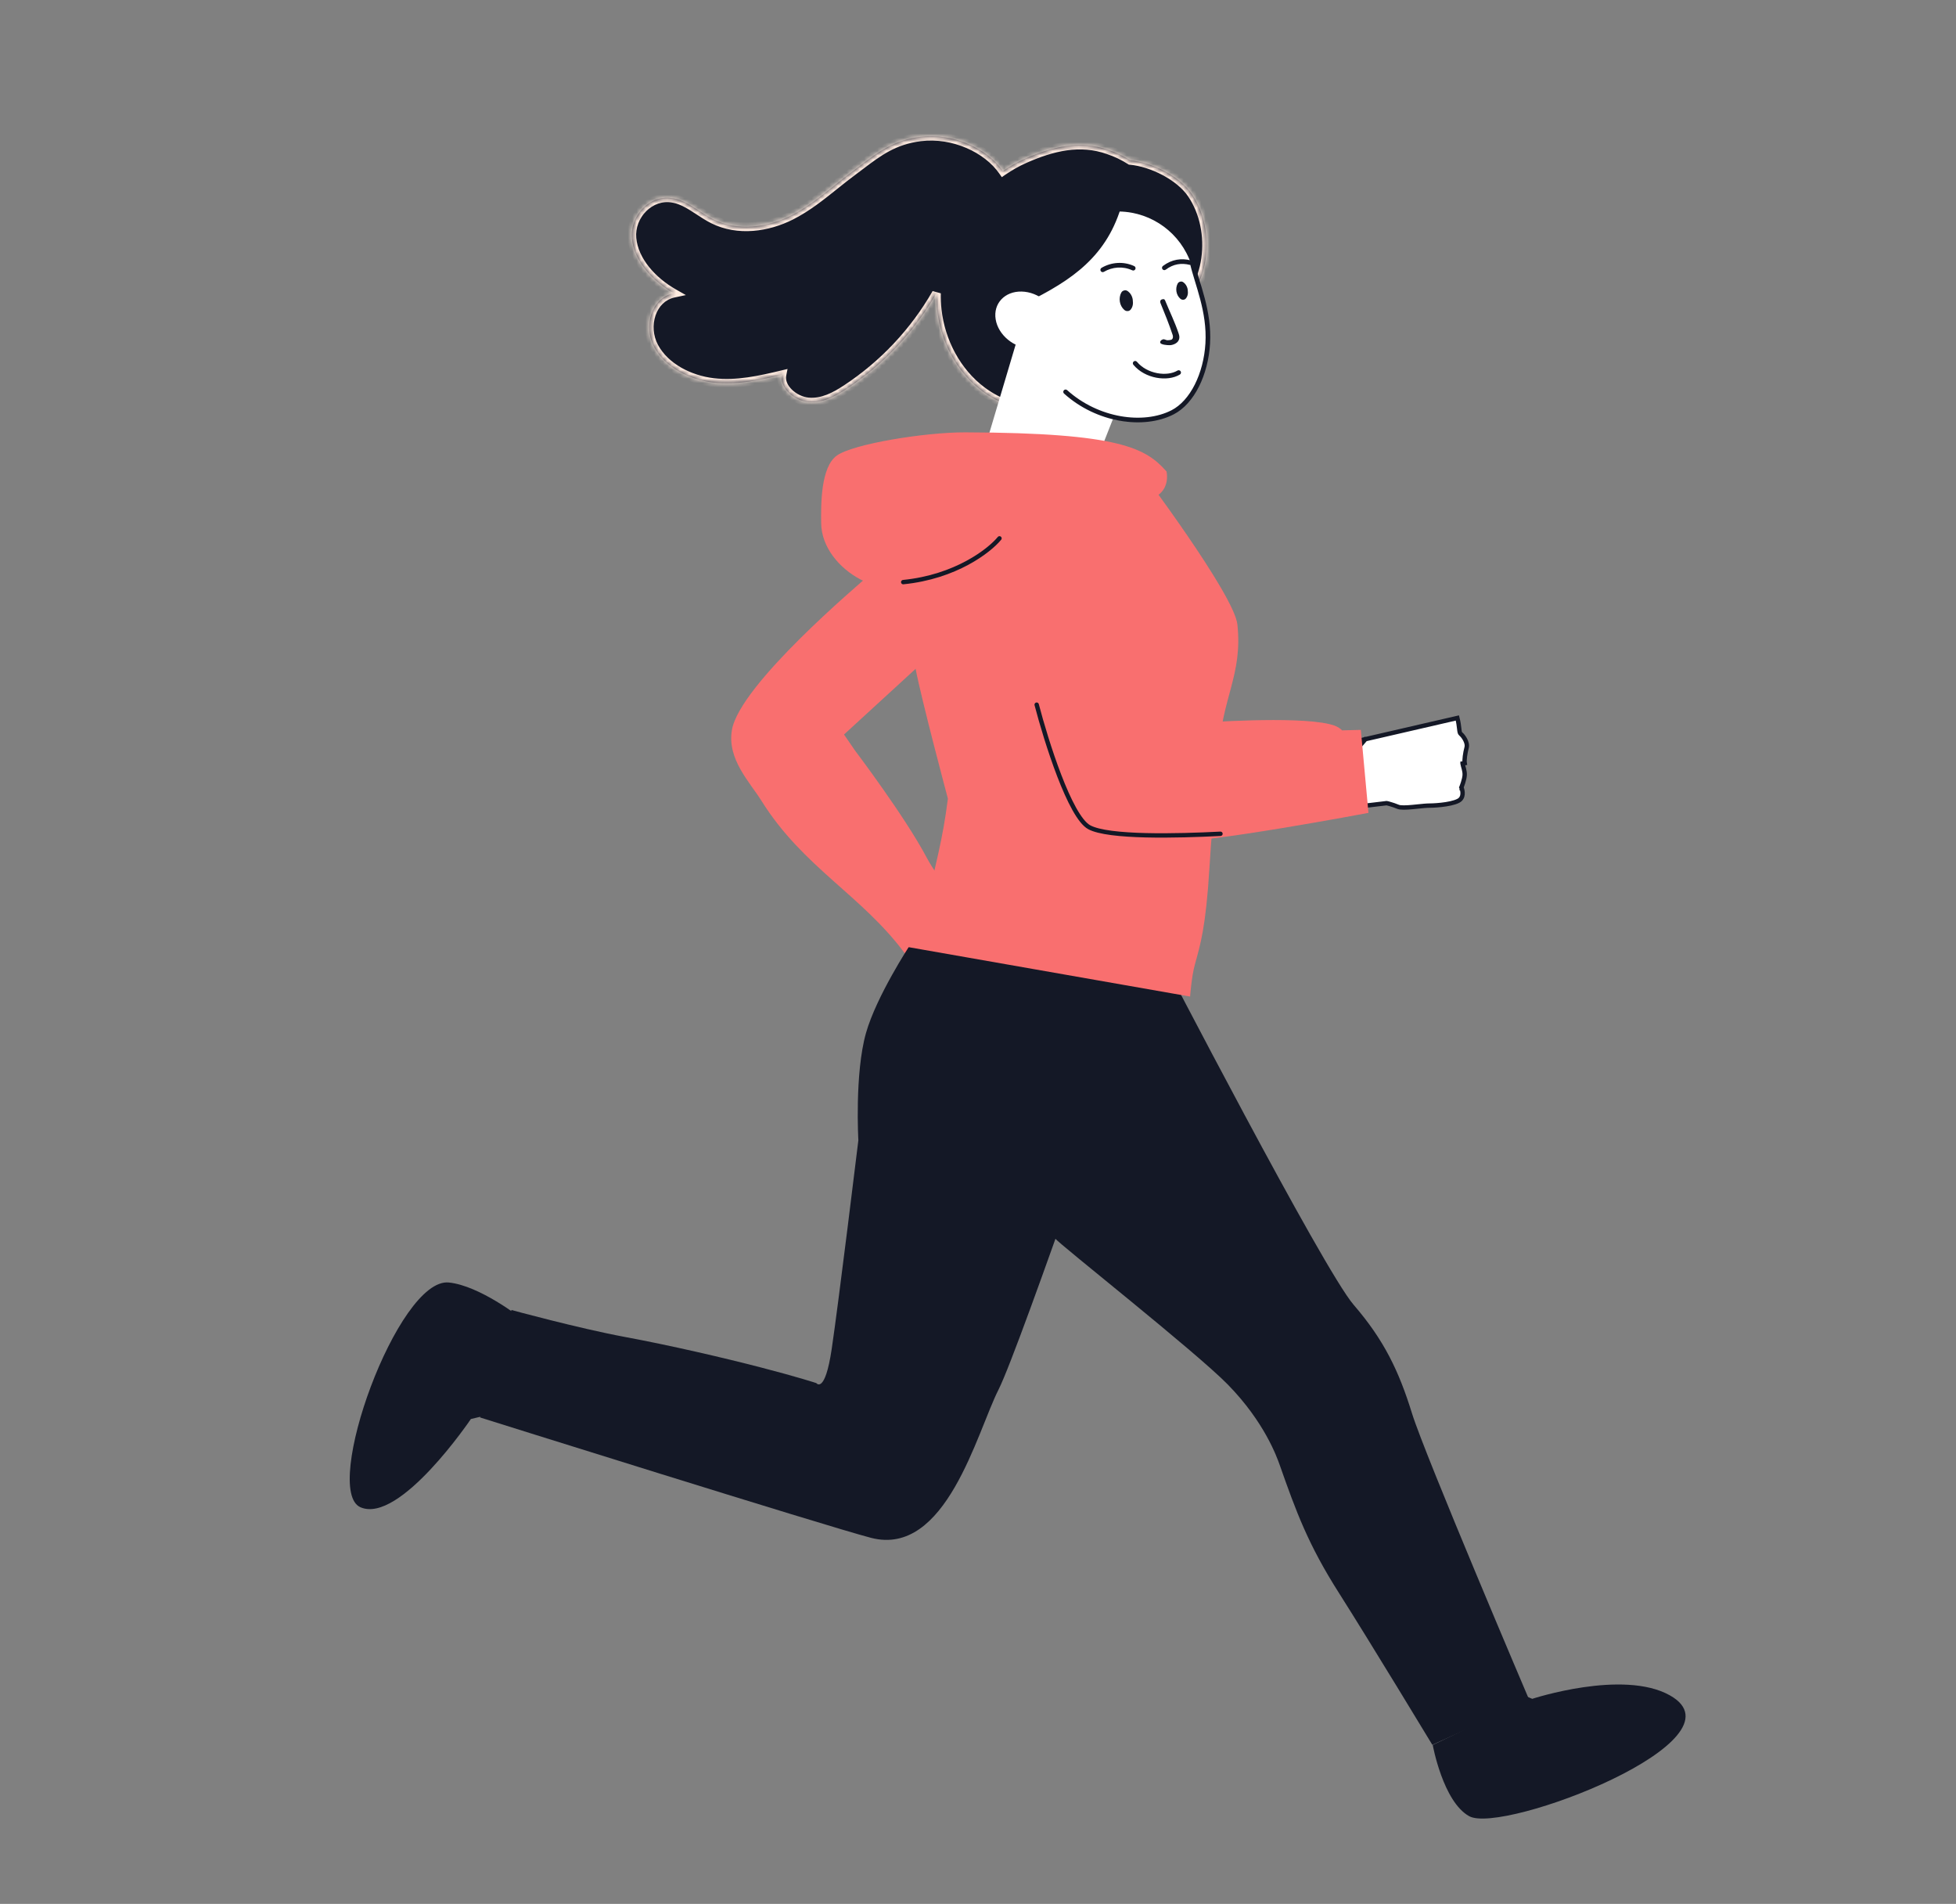
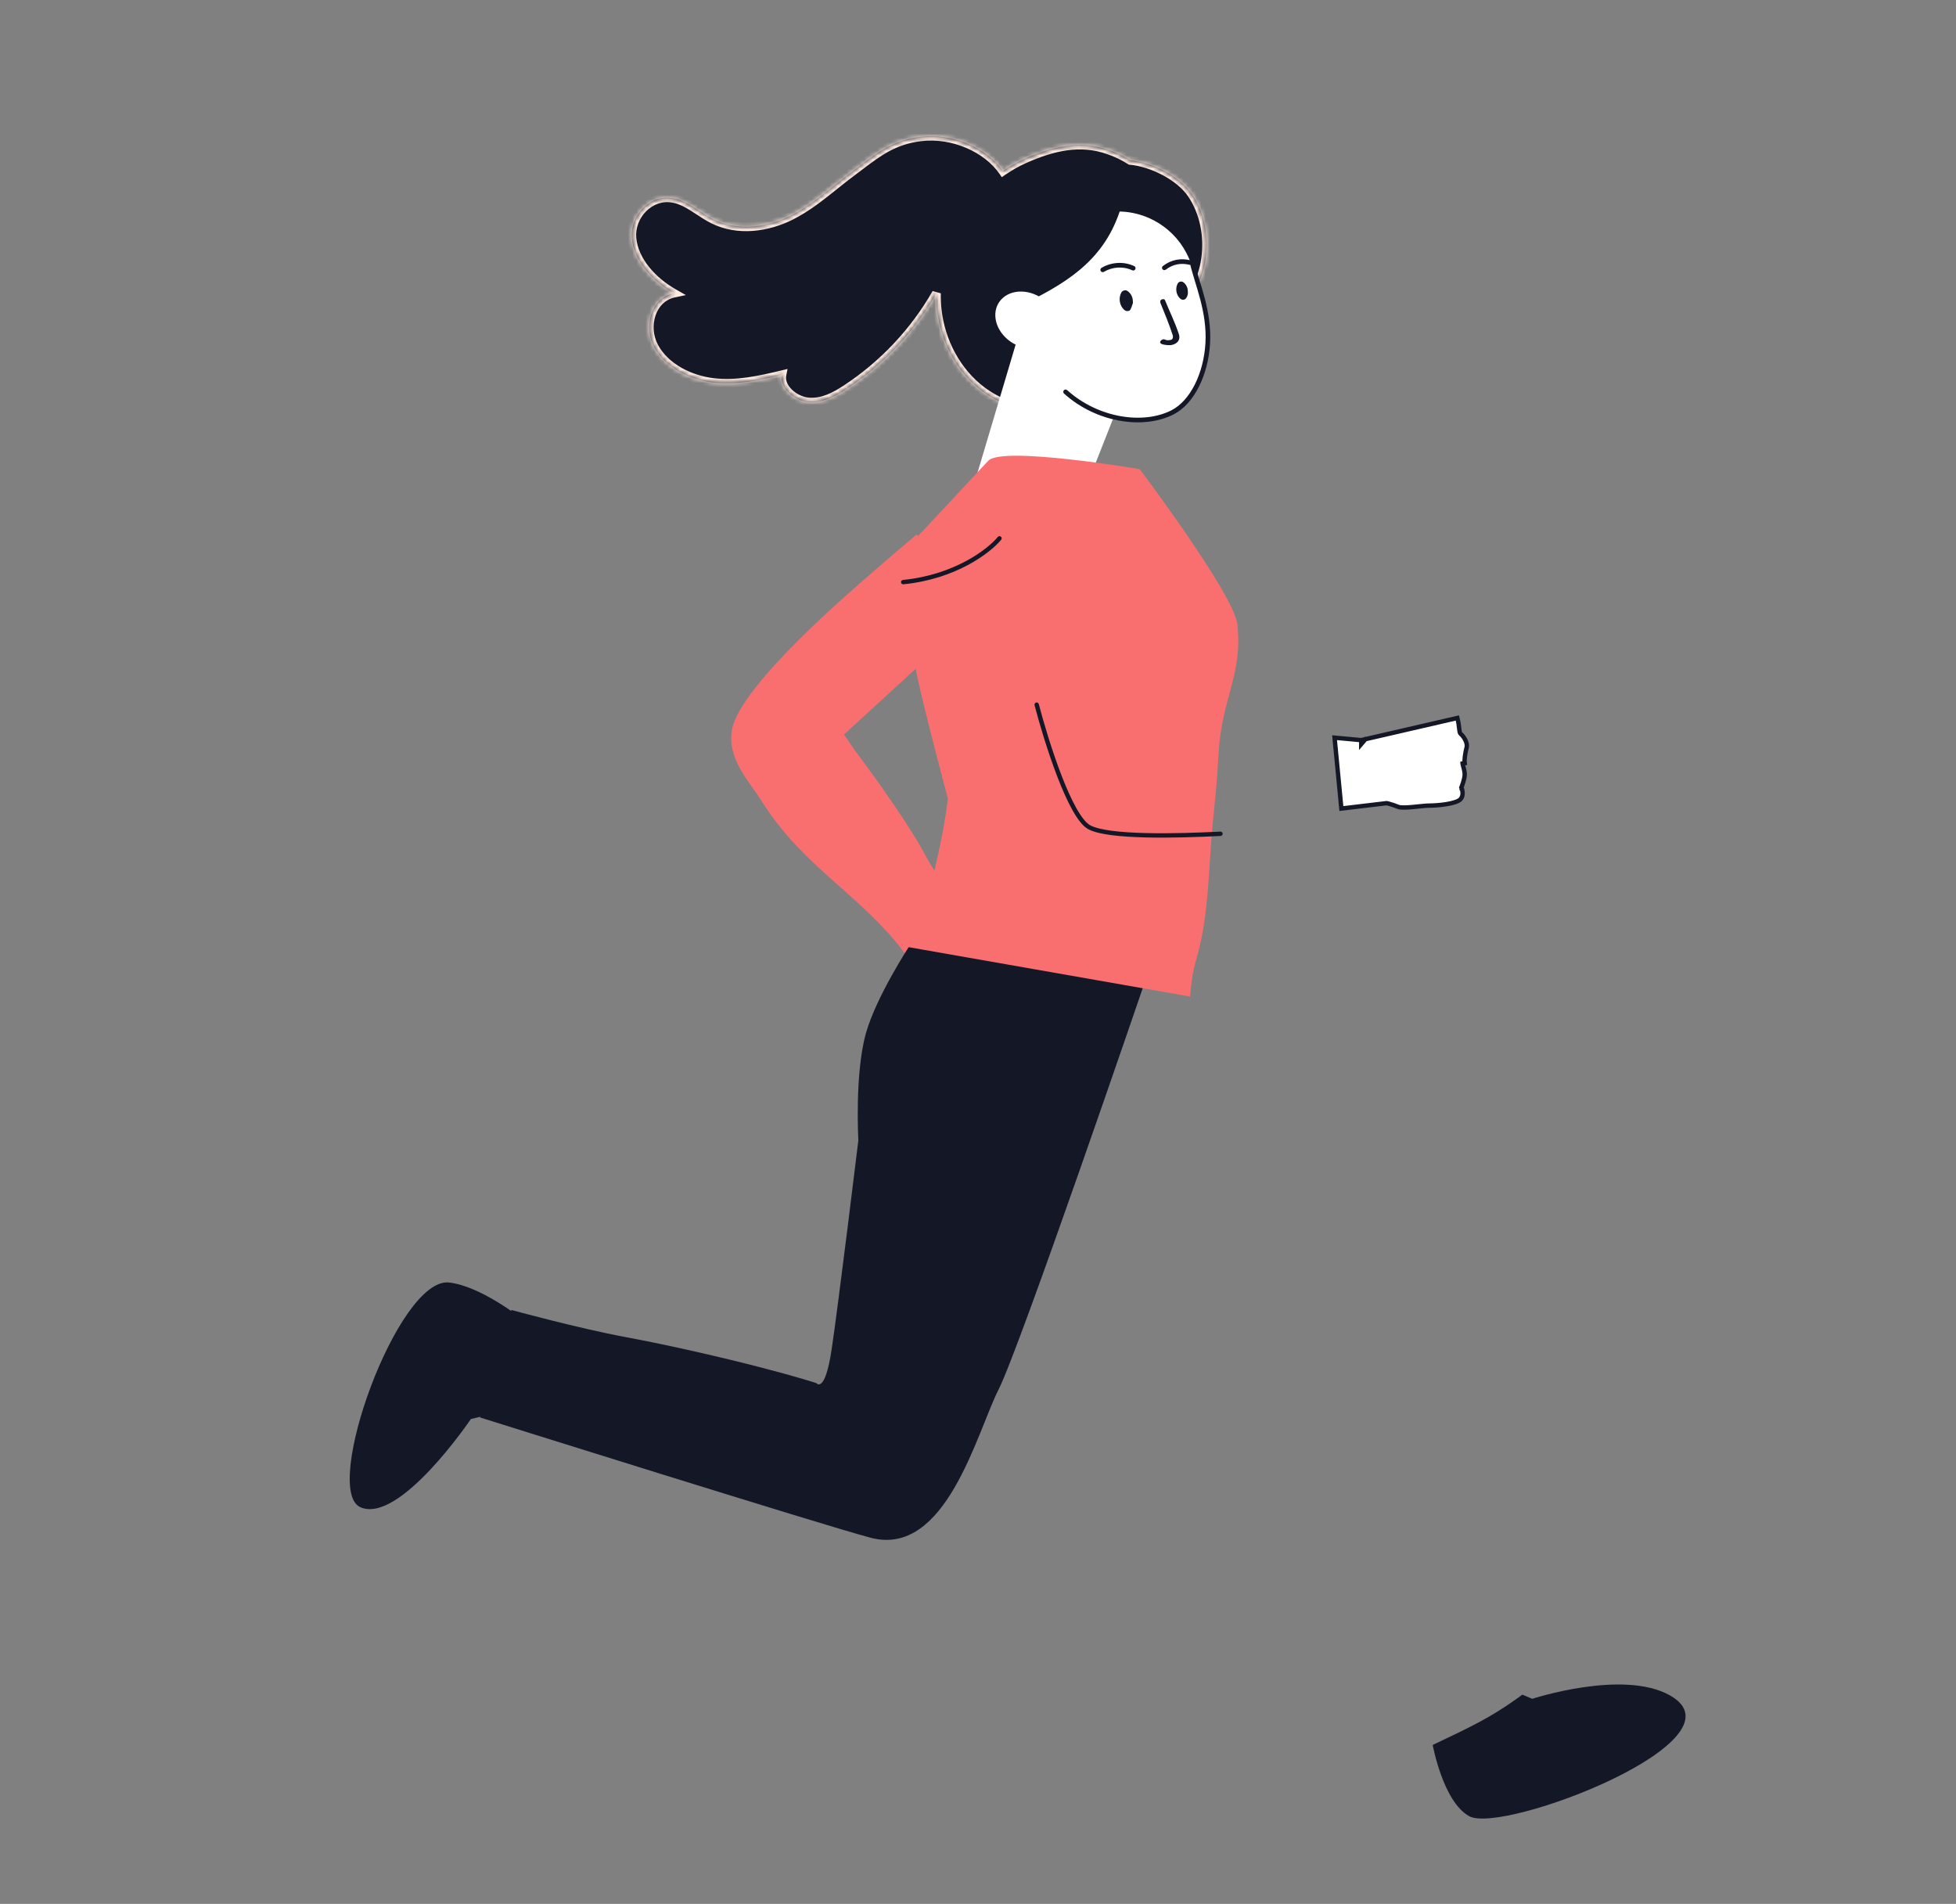
<svg xmlns="http://www.w3.org/2000/svg" width="447" height="435" viewBox="0 0 447 435" fill="none">
  <rect x="0" y="0" width="447" height="435" fill="#808080" stroke="none" />
  <mask id="path-1-inside-1_175_757" fill="white">
    <path fill-rule="evenodd" clip-rule="evenodd" d="M253.306 34.258C246.812 31.956 240.478 33.504 234.167 36.297C232.424 37.071 230.76 38.01 229.191 39.088C225.644 33.964 217.909 30.333 210.338 31.265C204.289 32.014 200.683 34.744 196.748 37.722C196.166 38.163 195.576 38.609 194.97 39.056C193.533 40.114 192.14 41.229 190.748 42.344C187.587 44.876 184.427 47.407 180.761 49.258C175.48 51.924 168.681 52.972 162.949 50.092C161.853 49.542 160.811 48.859 159.772 48.178C157.914 46.961 156.067 45.751 153.946 45.32L153.925 45.331C148.542 44.236 143.938 49.287 144.408 54.448C144.878 59.609 149.106 64.229 153.956 66.988C148.848 68.077 146.955 74.546 149.485 79.264C152.015 83.983 157.658 86.78 163.026 87.405C168.405 88.03 173.618 86.852 178.69 85.636C178.103 88.586 181.484 91.544 184.713 91.844C187.942 92.133 190.821 90.583 193.355 88.927C201.935 83.297 208.998 75.741 213.999 66.997C213.975 68.26 214.029 69.525 214.166 70.785C214.961 78.006 218.595 84.969 224.409 89.321C232.344 95.258 243.752 95.658 252.573 91.125C261.395 86.591 267.539 77.622 269.61 67.927C270.134 65.472 270.411 62.953 270.414 60.437C270.545 63.24 270.096 66.83 269.096 72.447C272.246 68.354 274.828 64.25 275.525 59.125C276.234 54.001 275.239 48.577 272.345 44.306C269.607 40.269 263.334 37.114 258.296 36.638C256.736 35.644 255.061 34.836 253.295 34.257L253.306 34.258Z" />
  </mask>
  <path fill-rule="evenodd" clip-rule="evenodd" d="M253.306 34.258C246.812 31.956 240.478 33.504 234.167 36.297C232.424 37.071 230.76 38.01 229.191 39.088C225.644 33.964 217.909 30.333 210.338 31.265C204.289 32.014 200.683 34.744 196.748 37.722C196.166 38.163 195.576 38.609 194.97 39.056C193.533 40.114 192.14 41.229 190.748 42.344C187.587 44.876 184.427 47.407 180.761 49.258C175.48 51.924 168.681 52.972 162.949 50.092C161.853 49.542 160.811 48.859 159.772 48.178C157.914 46.961 156.067 45.751 153.946 45.32L153.925 45.331C148.542 44.236 143.938 49.287 144.408 54.448C144.878 59.609 149.106 64.229 153.956 66.988C148.848 68.077 146.955 74.546 149.485 79.264C152.015 83.983 157.658 86.78 163.026 87.405C168.405 88.03 173.618 86.852 178.69 85.636C178.103 88.586 181.484 91.544 184.713 91.844C187.942 92.133 190.821 90.583 193.355 88.927C201.935 83.297 208.998 75.741 213.999 66.997C213.975 68.26 214.029 69.525 214.166 70.785C214.961 78.006 218.595 84.969 224.409 89.321C232.344 95.258 243.752 95.658 252.573 91.125C261.395 86.591 267.539 77.622 269.61 67.927C270.134 65.472 270.411 62.953 270.414 60.437C270.545 63.24 270.096 66.83 269.096 72.447C272.246 68.354 274.828 64.25 275.525 59.125C276.234 54.001 275.239 48.577 272.345 44.306C269.607 40.269 263.334 37.114 258.296 36.638C256.736 35.644 255.061 34.836 253.295 34.257L253.306 34.258Z" fill="#141826" />
  <path d="M234.167 36.297L233.762 35.383L233.762 35.383L234.167 36.297ZM253.306 34.258L253.231 35.255L253.64 33.315L253.306 34.258ZM229.191 39.088L228.369 39.657L228.936 40.477L229.758 39.912L229.191 39.088ZM210.338 31.265L210.216 30.272L210.215 30.272L210.338 31.265ZM196.748 37.722L196.145 36.925L196.145 36.925L196.748 37.722ZM194.97 39.056L194.377 38.251L194.97 39.056ZM190.748 42.344L191.373 43.125L190.748 42.344ZM180.761 49.258L181.212 50.151L180.761 49.258ZM162.949 50.092L163.398 49.199L163.398 49.199L162.949 50.092ZM159.772 48.178L159.224 49.015L159.772 48.178ZM153.946 45.32L154.146 44.34L153.789 44.268L153.47 44.441L153.946 45.32ZM153.925 45.331L153.726 46.311L154.082 46.384L154.402 46.211L153.925 45.331ZM144.408 54.448L145.404 54.357L144.408 54.448ZM153.956 66.988L154.165 67.966L156.735 67.419L154.451 66.119L153.956 66.988ZM163.026 87.405L162.911 88.398L162.911 88.399L163.026 87.405ZM178.69 85.636L179.671 85.832L179.976 84.3L178.457 84.664L178.69 85.636ZM184.713 91.844L184.621 92.84L184.624 92.84L184.713 91.844ZM193.355 88.927L193.902 89.765L193.904 89.763L193.355 88.927ZM213.999 66.997L214.999 67.016L213.131 66.5L213.999 66.997ZM214.166 70.785L213.172 70.893L213.172 70.894L214.166 70.785ZM224.409 89.321L223.81 90.121L223.81 90.121L224.409 89.321ZM252.573 91.125L252.116 90.235L252.573 91.125ZM269.61 67.927L270.588 68.135L270.588 68.135L269.61 67.927ZM270.414 60.437L271.413 60.391L269.414 60.437L270.414 60.437ZM269.096 72.447L268.111 72.272L269.888 73.057L269.096 72.447ZM275.525 59.125L274.535 58.988L274.535 58.99L275.525 59.125ZM272.345 44.306L273.173 43.745L273.173 43.745L272.345 44.306ZM258.296 36.638L257.758 37.481L257.961 37.611L258.202 37.634L258.296 36.638ZM253.295 34.257L253.37 33.26L252.984 35.207L253.295 34.257ZM234.572 37.212C240.799 34.455 246.839 33.027 252.972 35.2L253.64 33.315C246.785 30.886 240.156 32.553 233.762 35.383L234.572 37.212ZM229.758 39.912C231.278 38.867 232.888 37.959 234.573 37.212L233.762 35.383C231.959 36.183 230.242 37.152 228.625 38.264L229.758 39.912ZM210.46 32.257C217.686 31.368 225.046 34.858 228.369 39.657L230.013 38.519C226.242 33.071 218.133 29.298 210.216 30.272L210.46 32.257ZM197.352 38.519C201.284 35.543 204.702 32.971 210.461 32.257L210.215 30.272C203.876 31.058 200.081 33.945 196.145 36.925L197.352 38.519ZM195.563 39.861C196.175 39.41 196.77 38.96 197.352 38.519L196.145 36.925C195.561 37.366 194.977 37.809 194.377 38.251L195.563 39.861ZM191.373 43.125C192.768 42.008 194.145 40.905 195.563 39.861L194.377 38.251C192.921 39.322 191.513 40.451 190.123 41.564L191.373 43.125ZM181.212 50.151C184.986 48.245 188.225 45.646 191.373 43.125L190.123 41.564C186.949 44.106 183.868 46.569 180.31 48.365L181.212 50.151ZM162.5 50.986C168.608 54.055 175.756 52.905 181.212 50.151L180.31 48.365C175.204 50.943 168.754 51.89 163.398 49.199L162.5 50.986ZM159.224 49.015C160.254 49.69 161.345 50.405 162.5 50.986L163.398 49.199C162.362 48.678 161.368 48.028 160.32 47.342L159.224 49.015ZM153.747 46.3C155.647 46.686 157.334 47.776 159.224 49.015L160.32 47.342C158.494 46.145 156.487 44.816 154.146 44.34L153.747 46.3ZM154.402 46.211L154.423 46.199L153.47 44.441L153.449 44.452L154.402 46.211ZM145.404 54.357C144.983 49.735 149.12 45.375 153.726 46.311L154.125 44.352C147.963 43.098 142.894 48.839 143.412 54.539L145.404 54.357ZM154.451 66.119C149.735 63.436 145.832 59.052 145.404 54.357L143.412 54.539C143.925 60.166 148.477 65.021 153.462 67.857L154.451 66.119ZM150.366 78.792C149.236 76.684 149.094 74.176 149.803 72.087C150.508 70.009 152.02 68.423 154.165 67.966L153.748 66.01C150.784 66.642 148.795 68.835 147.909 71.444C147.027 74.041 147.203 77.126 148.604 79.737L150.366 78.792ZM163.142 86.412C157.972 85.81 152.69 83.125 150.366 78.792L148.604 79.737C151.34 84.841 157.344 87.751 162.911 88.398L163.142 86.412ZM178.457 84.664C173.369 85.883 168.321 87.013 163.142 86.412L162.911 88.399C168.49 89.046 173.867 87.821 178.923 86.609L178.457 84.664ZM184.806 90.848C183.439 90.721 181.995 90.019 180.969 89.018C179.933 88.009 179.467 86.855 179.671 85.832L177.709 85.441C177.326 87.368 178.257 89.168 179.573 90.45C180.897 91.741 182.758 92.667 184.621 92.84L184.806 90.848ZM192.808 88.09C190.289 89.737 187.664 91.104 184.802 90.848L184.624 92.84C188.221 93.162 191.354 91.43 193.902 89.765L192.808 88.09ZM213.131 66.5C208.208 75.108 201.254 82.548 192.806 88.091L193.904 89.763C202.616 84.046 209.788 76.373 214.867 67.493L213.131 66.5ZM215.16 70.677C215.028 69.46 214.976 68.238 214.999 67.016L212.999 66.978C212.975 68.282 213.03 69.59 213.172 70.893L215.16 70.677ZM225.008 88.52C219.439 84.352 215.928 77.652 215.16 70.676L213.172 70.894C213.994 78.36 217.751 85.587 223.81 90.121L225.008 88.52ZM252.116 90.235C243.594 94.615 232.602 94.202 225.008 88.52L223.81 90.121C232.086 96.314 243.909 96.701 253.03 92.014L252.116 90.235ZM268.632 67.718C266.614 77.162 260.634 85.858 252.116 90.235L253.03 92.014C262.155 87.325 268.463 78.081 270.588 68.135L268.632 67.718ZM269.414 60.437C269.411 62.879 269.142 65.329 268.632 67.718L270.588 68.135C271.126 65.615 271.411 63.026 271.414 60.438L269.414 60.437ZM269.415 60.484C269.54 63.162 269.113 66.651 268.111 72.272L270.08 72.622C271.08 67.009 271.55 63.318 271.413 60.391L269.415 60.484ZM269.888 73.057C273.065 68.928 275.782 64.652 276.516 59.26L274.535 58.99C273.873 63.848 271.426 67.779 268.303 71.837L269.888 73.057ZM276.516 59.262C277.253 53.931 276.225 48.25 273.173 43.745L271.517 44.867C274.253 48.904 275.215 54.071 274.535 58.988L276.516 59.262ZM273.173 43.745C271.684 41.549 269.284 39.655 266.653 38.254C264.016 36.85 261.061 35.895 258.39 35.643L258.202 37.634C260.568 37.857 263.269 38.718 265.713 40.019C268.163 41.324 270.269 43.026 271.518 44.867L273.173 43.745ZM252.984 35.207C254.666 35.759 256.266 36.53 257.758 37.481L258.833 35.795C257.207 34.758 255.457 33.914 253.607 33.307L252.984 35.207ZM253.381 33.261L253.37 33.26L253.22 35.254L253.231 35.255L253.381 33.261Z" fill="#FFEBE0" mask="url(#path-1-inside-1_175_757)" />
  <path d="M231.335 124.877L230.961 124.732C224.314 122.141 221.396 115.068 223.33 108.198L232.822 76.319L257.877 86.75L246.508 115.617C244.29 123.492 238.97 127.852 231.343 124.882L231.335 124.877Z" fill="white" />
  <path d="M255.875 48.336L255.788 48.58C251.876 59.912 243.287 64.999 232.473 70.162L238.196 93.391L256.986 96.184C259.813 96.6 262.701 96.334 265.394 95.405C274.596 92.222 276.576 82.207 275.988 73.063L272.23 60.397C269.866 53.322 263.313 48.489 255.859 48.325L255.875 48.336Z" fill="white" />
  <path d="M227.536 72.958C228.117 76.546 231.722 79.526 235.587 79.608C239.449 79.696 242.108 76.855 241.519 73.262C240.938 69.674 237.334 66.694 233.468 66.613C229.606 66.525 226.947 69.365 227.536 72.958Z" fill="white" />
-   <path d="M256.264 66.827C256.417 66.546 256.694 66.38 257.007 66.342C257.132 66.314 257.263 66.32 257.399 66.359C257.565 66.4 257.709 66.494 257.841 66.613C258.31 66.97 258.652 67.549 258.795 68.113C258.858 68.345 258.884 68.591 258.889 68.839C258.908 68.96 258.915 69.086 258.913 69.208C258.913 69.678 258.78 70.194 258.498 70.583C258.41 70.739 258.286 70.859 258.135 70.947C258.022 71.02 257.89 71.065 257.755 71.068C257.43 71.111 257.168 71.007 256.921 70.797C255.819 69.826 255.567 68.1 256.255 66.823L256.264 66.827Z" fill="#141826" />
+   <path d="M256.264 66.827C256.417 66.546 256.694 66.38 257.007 66.342C257.132 66.314 257.263 66.32 257.399 66.359C257.565 66.4 257.709 66.494 257.841 66.613C258.31 66.97 258.652 67.549 258.795 68.113C258.858 68.345 258.884 68.591 258.889 68.839C258.908 68.96 258.915 69.086 258.913 69.208C258.41 70.739 258.286 70.859 258.135 70.947C258.022 71.02 257.89 71.065 257.755 71.068C257.43 71.111 257.168 71.007 256.921 70.797C255.819 69.826 255.567 68.1 256.255 66.823L256.264 66.827Z" fill="#141826" />
  <path d="M269.151 64.763C269.285 64.517 269.528 64.371 269.802 64.338C269.911 64.314 270.026 64.319 270.145 64.353C270.291 64.39 270.416 64.471 270.532 64.576C270.943 64.889 271.242 65.395 271.368 65.889C271.423 66.092 271.446 66.308 271.45 66.525C271.466 66.631 271.472 66.741 271.471 66.848C271.471 67.26 271.355 67.712 271.108 68.053C271.031 68.189 270.922 68.294 270.79 68.371C270.69 68.436 270.575 68.475 270.457 68.478C270.172 68.515 269.942 68.424 269.727 68.24C268.761 67.39 268.541 65.878 269.144 64.76L269.151 64.763Z" fill="#141826" />
  <path d="M267.853 78.798C268.397 78.673 268.903 78.387 269.177 78.035C269.724 77.324 269.486 76.596 269.343 76.165C268.512 73.659 267.274 71.137 266.273 68.682C266.151 68.379 265.998 68.26 265.545 68.401C265.1 68.54 265.082 68.948 265.205 69.251C266.2 71.683 267.162 74.057 267.989 76.546C268.107 76.904 268.084 77.382 267.747 77.588C267.6 77.678 267.001 77.751 266.698 77.728C266.395 77.704 266.098 77.421 265.712 77.552C265.27 77.703 265.033 78.065 265.17 78.358C265.345 78.739 266.703 78.884 267.323 78.867C267.496 78.863 267.681 78.838 267.853 78.798Z" fill="#141826" />
  <path fill-rule="evenodd" clip-rule="evenodd" d="M252.269 62.108C254.18 60.981 256.615 60.769 258.755 61.759C259.02 61.882 259.335 61.766 259.458 61.5C259.581 61.234 259.466 60.92 259.2 60.797C256.726 59.652 253.923 59.902 251.731 61.196C251.479 61.344 251.395 61.669 251.544 61.922C251.692 62.174 252.017 62.257 252.269 62.108Z" fill="#141826" />
-   <path fill-rule="evenodd" clip-rule="evenodd" d="M264.448 85.255C262.695 84.921 260.978 84.049 259.822 82.661C259.635 82.436 259.3 82.406 259.076 82.593C258.851 82.78 258.82 83.115 259.007 83.339C260.35 84.951 262.305 85.926 264.25 86.296C266.187 86.664 268.191 86.446 269.634 85.572C269.884 85.42 269.964 85.094 269.812 84.844C269.66 84.594 269.334 84.514 269.084 84.666C267.928 85.367 266.209 85.59 264.448 85.255Z" fill="#141826" />
  <path d="M276.001 78.5L275.472 78.468L276.001 78.5ZM267.962 94.206L268.204 94.678L267.962 94.206ZM243.16 89.921C242.943 89.725 242.925 89.39 243.121 89.172C243.317 88.955 243.652 88.937 243.869 89.133L243.16 89.921ZM272.994 60.013C273.255 61.162 273.631 62.415 274.046 63.781C274.46 65.14 274.913 66.607 275.318 68.159C276.128 71.267 276.757 74.749 276.53 78.532L275.472 78.468C275.69 74.84 275.088 71.48 274.292 68.427C273.894 66.899 273.448 65.455 273.032 64.089C272.618 62.729 272.232 61.44 271.961 60.247L272.994 60.013ZM276.53 78.532C276.318 82.079 275.42 85.499 273.992 88.336C272.566 91.168 270.592 93.455 268.204 94.678L267.721 93.735C269.848 92.645 271.685 90.561 273.045 87.859C274.403 85.162 275.268 81.885 275.472 78.468L276.53 78.532ZM268.204 94.678C261.342 98.192 250.592 96.615 243.16 89.921L243.869 89.133C251.034 95.587 261.316 97.014 267.721 93.735L268.204 94.678Z" fill="#141826" />
  <path fill-rule="evenodd" clip-rule="evenodd" d="M266.399 61.614C268.159 60.284 270.011 60.049 271.872 60.514C272.156 60.585 272.444 60.413 272.515 60.129C272.586 59.845 272.413 59.557 272.129 59.486C269.99 58.951 267.802 59.226 265.76 60.768C265.526 60.944 265.48 61.276 265.656 61.51C265.833 61.744 266.165 61.79 266.399 61.614Z" fill="#141826" />
  <path d="M347.918 387.19L350.161 388.145C350.161 388.145 370.874 381.347 381.591 387.339C399.831 397.539 343.416 419.18 335.757 414.961C329.761 411.658 327.416 398.68 327.416 398.68C335.757 394.68 340.416 392.68 347.916 387.18L347.918 387.19Z" fill="#141826" />
-   <path d="M241.152 282.972C241.761 284.023 273.257 308.837 280.634 316.381C288.965 324.916 291.795 332.868 292.455 334.732C296.214 345.395 298.917 352.851 306.007 363.988C313.088 375.126 327.324 398.649 327.324 398.649L349.553 388.577C349.553 388.577 325.611 332.417 322.667 322.881C319.712 313.337 316.324 306.193 309.354 298.132C302.384 290.07 264.818 217.555 264.818 217.555L229.407 241.5L241.168 282.949L241.152 282.972Z" fill="#141826" />
  <path d="M213.668 200.97C213.668 200.97 221.408 201.08 222.548 201.79C223.688 202.5 228.238 206.01 228.238 206.83C228.238 207.66 228.558 208.21 228.558 208.21C228.558 208.21 231.418 212.16 230.128 213.92C228.838 215.68 227.888 216.19 227.908 216.72C227.938 217.25 227.538 219.09 226.438 219.59C225.338 220.09 223.978 220.94 223.558 221.43C223.138 221.92 222.678 222.85 221.828 223.49C220.978 224.12 219.348 224.65 219.348 224.65C219.348 224.65 218.438 226.37 216.798 226.22C215.158 226.07 212.168 222.95 211.198 221.79C209.988 220.34 206.918 217.82 206.508 216.5C206.108 215.18 205.588 214.2 205.588 214.2L198.098 207.07L209.788 195.32L213.658 200.97H213.668Z" fill="white" />
  <path d="M228.798 208.82C228.678 208.91 227.678 207.78 226.348 206.51C225.018 205.23 223.848 204.28 223.938 204.16C224.018 204.05 225.348 204.83 226.708 206.14C228.078 207.45 228.908 208.75 228.798 208.83V208.82Z" fill="#F96F6F" />
  <path d="M209.558 122.05C209.558 122.05 200.658 129.59 198.558 131.48C196.458 133.37 169.088 156.35 167.268 166.76C166.108 173.42 171.308 178.63 174.038 183C183.588 198.261 197.038 204.577 206.908 218L216.508 202.94C216.508 202.94 213.518 199.24 211.778 195.95C206.828 186.57 195.408 171.5 195.408 171.5L192.878 167.82L216.818 145.87L209.558 122.06V122.05Z" fill="#F96F6F" />
  <path d="M110.409 323.543L107.609 324.213C107.609 324.213 91.389 348.223 82.399 344.383C73.409 340.543 90.909 291.801 102.589 293.023C109.643 293.761 118.909 301.043 118.909 301.043C114.409 307.543 112.409 314.543 110.409 323.543Z" fill="#141826" />
  <path d="M116.889 299.31C116.889 299.31 132.239 303.5 142.789 305.46C153.339 307.42 165.439 310.24 173.839 312.42C182.639 314.7 186.559 316.01 186.559 316.01C186.559 316.01 188.509 318.62 190.059 308.27C191.609 297.91 196.159 260.54 196.159 260.54C196.159 260.54 195.282 245.242 197.909 236C200.296 227.601 207.909 216 207.909 216L232.409 217L261.409 225C261.409 225 233.149 307.71 228.189 317.5C223.229 327.29 216.219 355.82 199.049 351.36C188.909 348.73 109.719 323.86 109.719 323.86L116.889 299.3V299.31Z" fill="#141826" />
  <path d="M241.508 280.76C241.648 280.81 240.498 284.46 238.948 288.91C237.398 293.36 236.038 296.93 235.898 296.89C235.758 296.84 236.908 293.2 238.458 288.74C240.008 284.29 241.368 280.72 241.508 280.76Z" fill="#141826" />
  <path d="M206.77 125.71C206.77 125.71 207.81 145.38 209.24 152.8C210.67 160.22 216.62 182.47 216.62 182.47C215.41 192 213.91 197 211.41 208L207.395 216.361L271.97 227.69C271.97 227.69 272.294 223.189 273.05 220.42C274.311 215.795 275.56 212.02 276.41 198.03C277.26 184.04 277.74 185 278.48 172.15C279.22 159.3 284.01 154.3 282.78 142.68C282.05 135.83 260.46 107.19 260.46 107.19C260.46 107.19 229 101.84 225.84 105.28C222.68 108.72 206.78 125.7 206.78 125.7L206.77 125.71Z" fill="#F96F6F" />
-   <path d="M209.818 132.38C209.818 132.38 201.468 134.94 196.618 132.38C191.778 129.82 187.728 125.02 187.658 119.54C187.598 115.06 187.588 106.8 191.178 104.13C194.778 101.45 211.348 98.75 220.618 98.78C256.308 98.89 261.908 102.5 266.578 107.71C266.578 107.71 267.478 111.3 264.428 113.28" fill="#F96F6F" />
  <path d="M311.08 169.106L304.985 168.544L306.539 184.733L316.801 183.514L316.884 183.504L316.967 183.522L316.86 184.01C316.967 183.522 316.967 183.522 316.967 183.522L316.967 183.522L316.967 183.522L316.968 183.522L316.972 183.523L316.983 183.525L317.025 183.535C317.061 183.544 317.114 183.556 317.18 183.573C317.313 183.606 317.503 183.656 317.736 183.724C318.199 183.859 318.835 184.064 319.521 184.348C319.756 184.446 320.177 184.501 320.772 184.503C321.35 184.505 322.029 184.459 322.744 184.393C323.148 184.357 323.566 184.313 323.981 184.27C325.004 184.164 326.007 184.06 326.73 184.06C327.501 184.06 329.002 183.979 330.455 183.749C331.181 183.634 331.882 183.483 332.468 183.292C333.069 183.096 333.487 182.876 333.706 182.657C334.175 182.188 334.276 181.579 334.238 181.032C334.22 180.761 334.168 180.52 334.12 180.347C334.097 180.261 334.075 180.194 334.059 180.149C334.051 180.127 334.045 180.11 334.041 180.101L334.038 180.091L334.037 180.091L334.037 180.09L334.037 180.09L334.037 180.089L333.96 179.904L334.035 179.716L334.035 179.716L334.035 179.715L334.035 179.715L334.036 179.712L334.041 179.7L334.061 179.648C334.078 179.603 334.103 179.536 334.134 179.453C334.195 179.285 334.276 179.051 334.36 178.783C334.53 178.235 334.694 177.593 334.72 177.103C334.746 176.621 334.662 176.153 334.549 175.703C334.507 175.536 334.462 175.379 334.418 175.223C334.402 175.166 334.387 175.11 334.371 175.053C334.314 174.849 334.259 174.638 334.226 174.442C334.226 174.442 334.226 174.441 334.226 174.441L334.72 174.36C334.61 173.7 334.83 172.03 335.16 170.81C335.49 169.59 334.28 168.03 333.83 167.7C333.588 167.523 333.543 167.121 333.466 166.444C333.399 165.859 333.309 165.069 333.05 164.04L311.08 169.106ZM311.08 169.106V170.015L311.96 168.985L311.58 168.66" fill="white" stroke="#141826" />
-   <path d="M235.059 142.34C239.049 153.17 242.859 167.73 245.659 176.13C249.469 187.56 261.299 191.81 267.329 192.27C275.059 192.85 312.729 185.72 312.729 185.72L310.989 166.76L306.719 166.87C305.839 166.03 304.939 165.71 303.749 165.43C295.829 163.56 274.449 165.13 274.449 165.13C274.449 165.13 268.699 142.02 267.429 130.66C266.419 121.67 266.399 106.98 252.349 106.13C243.209 106.56 237.299 109.93 235.059 119.74" fill="#F96F6F" />
  <path d="M228.41 123C226.077 125.833 218.41 131.8 206.41 133" stroke="#141826" stroke-linecap="round" />
  <path d="M278.91 190.5C269.077 191 253.31 191.4 248.91 189C244.51 186.6 239.077 169.333 236.91 161" stroke="#141826" stroke-linecap="round" />
</svg>